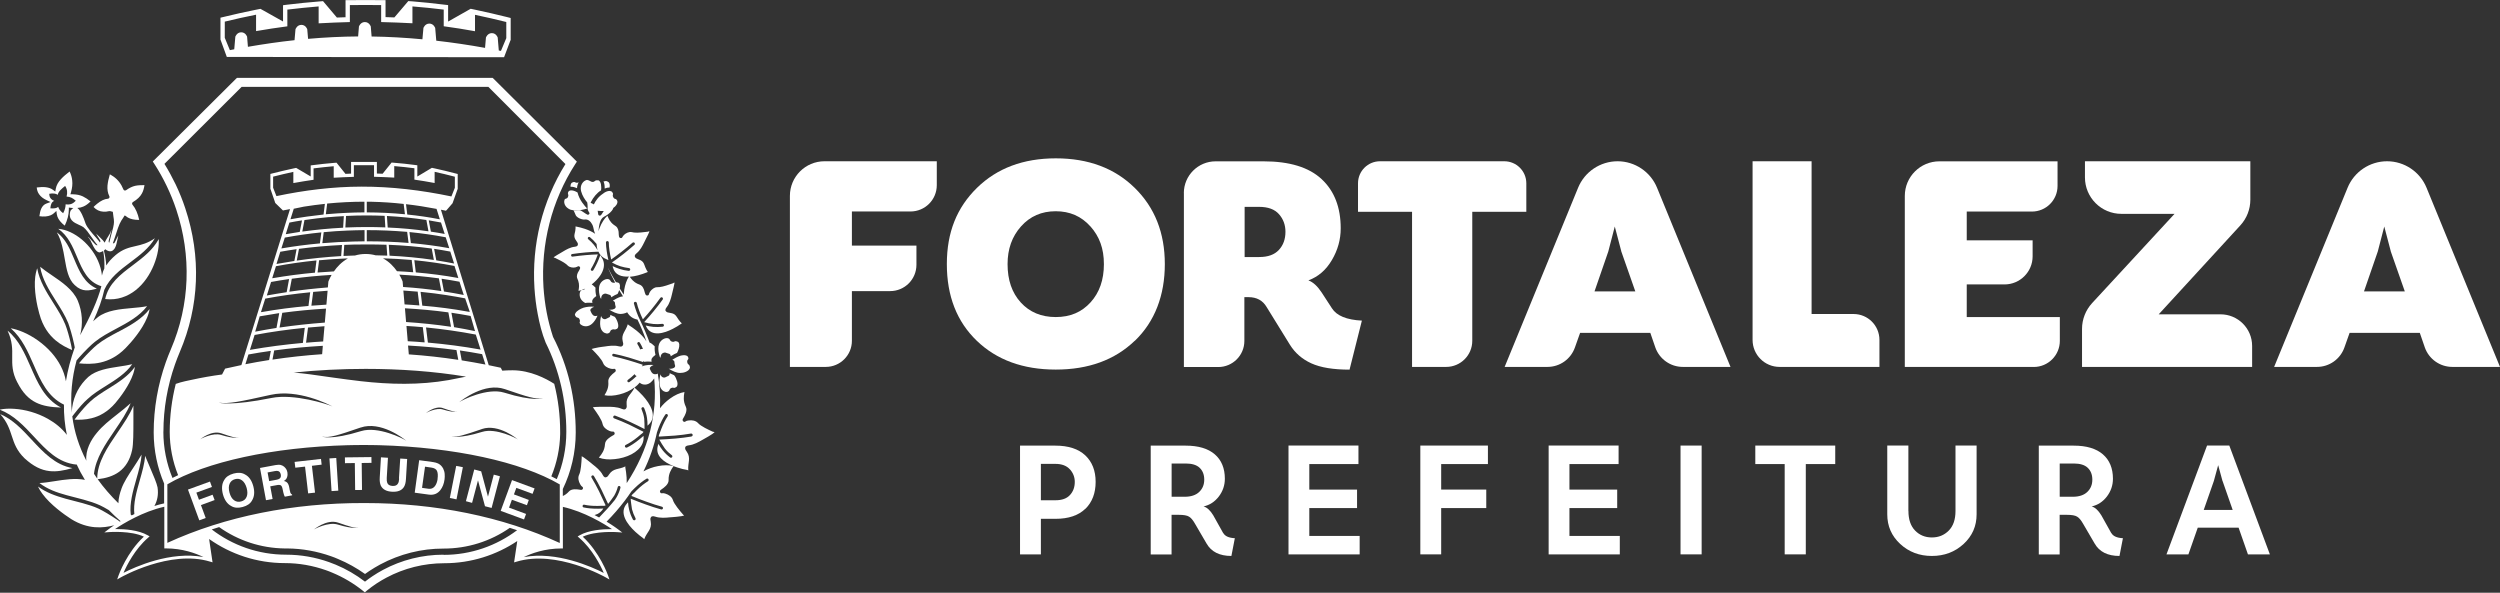
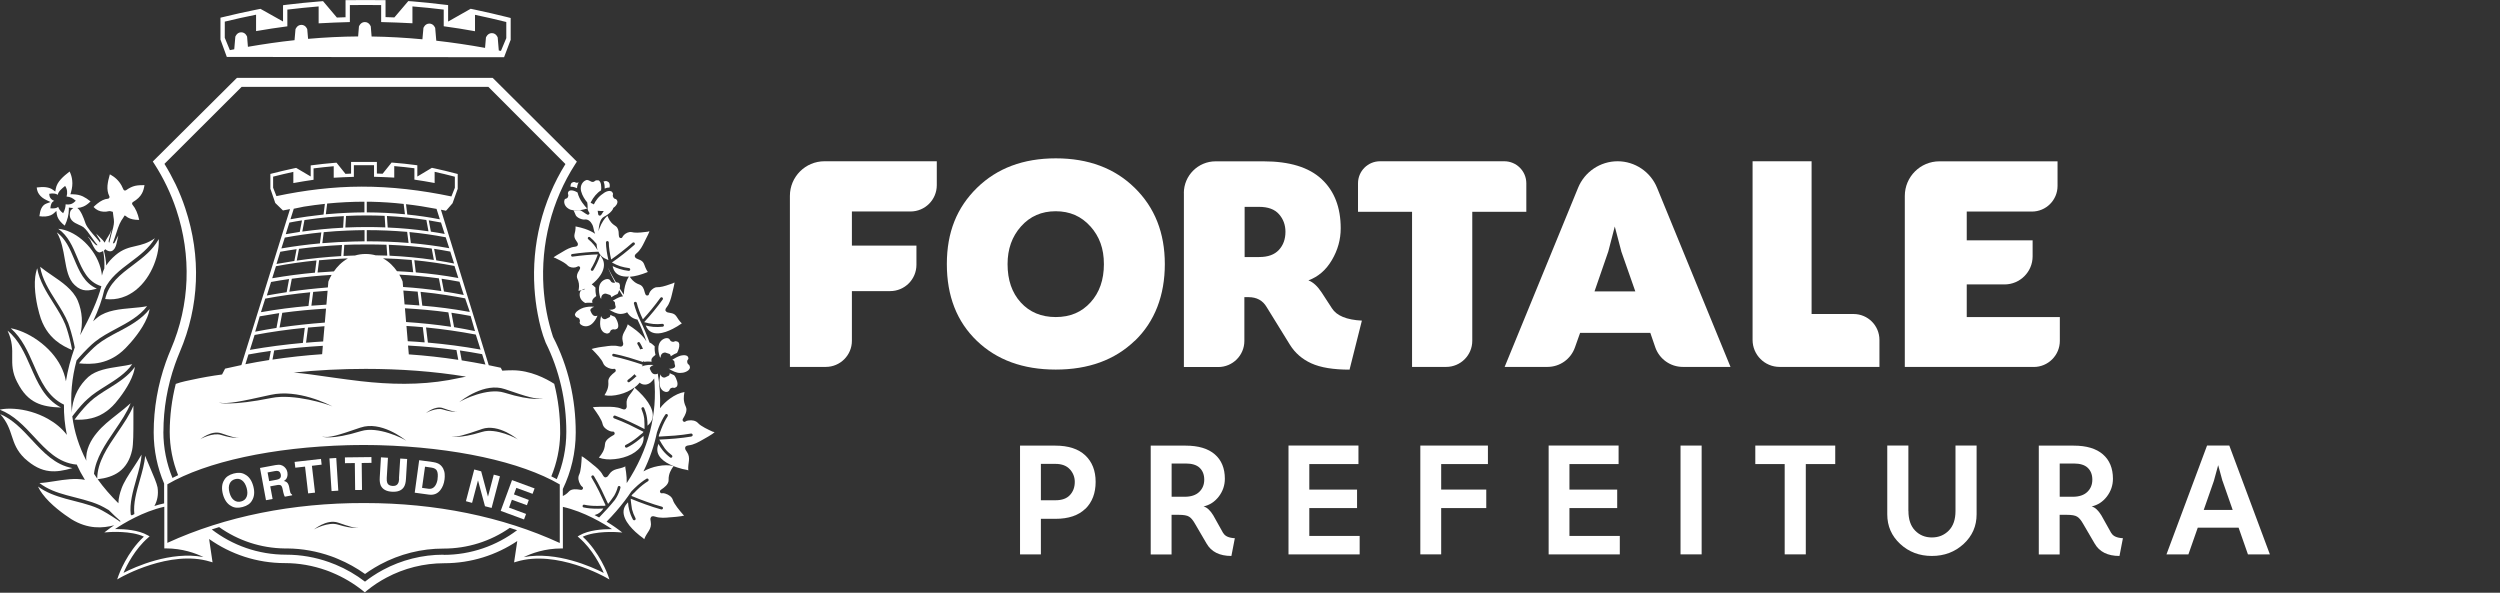
<svg xmlns="http://www.w3.org/2000/svg" id="CONTEUDO" viewBox="0 0 393.15 93.21">
  <rect x="0" y="0" width="393.15" height="93.21" fill="#333333" stroke="none" />
  <defs>
    <style>
      .cls-1 {
        fill: #fff;
      }
    </style>
  </defs>
  <g>
    <path class="cls-1" d="M143.18,33.26h-9.21v5.36h10.15v3.02c0,2.29-1.85,4.14-4.14,4.14h-6.01v7.82c0,2.26-1.84,4.1-4.1,4.1h-5.65v-26.9c0-3,2.44-5.44,5.44-5.44h17.66v3.76c0,2.29-1.85,4.14-4.14,4.14Z" />
    <path class="cls-1" d="M178.45,53.59c-3.14,3.02-7.28,4.53-12.42,4.53s-9.28-1.51-12.42-4.53c-3.14-3.02-4.71-7.04-4.71-12.06s1.58-8.89,4.74-11.99c3.16-3.09,7.29-4.64,12.4-4.64s9.25,1.55,12.4,4.64c3.16,3.09,4.74,7.09,4.74,11.99s-1.57,9.04-4.71,12.06ZM171.47,35.6c-1.42-1.59-3.23-2.38-5.45-2.38s-4.03.79-5.45,2.38-2.12,3.56-2.12,5.94c0,2.5.69,4.5,2.08,6.03,1.39,1.52,3.22,2.29,5.5,2.29s4.07-.77,5.47-2.31c1.4-1.54,2.1-3.54,2.1-6.01s-.71-4.35-2.12-5.94Z" />
    <path class="cls-1" d="M186.17,30.37c0-2.76,2.24-5,5-5h7.52c4.1,0,7.14.93,9.15,2.8,2,1.86,3,4.44,3,7.74,0,1.76-.46,3.42-1.39,4.99-.92,1.57-2.16,2.63-3.69,3.19.74.28,1.43.91,2.08,1.9l1.62,2.49c.74,1.17,2.31,1.82,4.71,1.94l-1.94,7.71c-2.56,0-4.56-.33-6.01-.99-1.45-.66-2.57-1.64-3.37-2.93l-3.65-5.91c-.61-1.05-1.57-1.57-2.86-1.57h-.65v6.89c0,2.26-1.84,4.1-4.1,4.1h-5.41v-27.33ZM198.04,40.42c1.36,0,2.38-.37,3.07-1.11.69-.74,1.04-1.69,1.04-2.86,0-1.08-.34-2-1.02-2.77-.68-.77-1.72-1.15-3.14-1.15h-2.26v7.9h2.31Z" />
    <path class="cls-1" d="M240.03,33.31h-8.5v20.29c0,2.26-1.84,4.1-4.1,4.1h-5.37v-24.39h-8.5v-4.48c0-1.92,1.55-3.47,3.47-3.47h19.53c1.92,0,3.47,1.55,3.47,3.47v4.48Z" />
    <path class="cls-1" d="M248.49,52.34l-.82,2.31c-.65,1.83-2.37,3.05-4.31,3.05h-6.74l11.55-28.17c1.03-2.52,3.49-4.17,6.21-4.17h0c2.72,0,5.18,1.65,6.21,4.17l11.55,28.17h-7.5c-1.95,0-3.69-1.24-4.33-3.08l-.78-2.27h-11.04ZM254.96,39.5l-1.02-3.88-1.02,3.93-2.17,6.28h6.42l-2.22-6.33Z" />
    <path class="cls-1" d="M295.57,57.7h-15.71c-2.35,0-4.25-1.9-4.25-4.25v-28.09h9.28v24.02h6.6c2.25,0,4.07,1.82,4.07,4.07v4.25Z" />
    <path class="cls-1" d="M319.84,57.7h-20.29v-26.89c0-3.01,2.44-5.44,5.44-5.44h18.58v3.87c0,2.22-1.8,4.03-4.03,4.03h-10.25v4.53h10.36v2.51c0,2.44-1.98,4.42-4.42,4.42h-5.94v5.13h14.64v3.75c0,2.26-1.84,4.1-4.1,4.1Z" />
-     <path class="cls-1" d="M354.17,57.7h-26.75v-5.98c0-1.5.57-2.95,1.59-4.06l12.96-14.03h-8.36c-3.17,0-5.73-2.57-5.73-5.73v-2.54h26.01v6.04c0,1.5-.56,2.94-1.57,4.04l-12.84,13.99h9.72c2.74,0,4.97,2.22,4.97,4.97v3.3Z" />
-     <path class="cls-1" d="M369.5,52.34l-.82,2.31c-.65,1.83-2.37,3.05-4.31,3.05h-6.74l11.55-28.17c1.03-2.52,3.49-4.17,6.21-4.17h0c2.72,0,5.18,1.65,6.21,4.17l11.55,28.17h-7.5c-1.95,0-3.69-1.24-4.33-3.08l-.78-2.27h-11.04ZM375.97,39.5l-1.02-3.88-1.02,3.93-2.17,6.28h6.42l-2.22-6.33Z" />
  </g>
  <g>
    <path class="cls-1" d="M170.68,80.01c-1.08,1.05-2.64,1.58-4.69,1.58h-2.3v5.6h-3.28v-17.11h5.55c2.05,0,3.62.51,4.71,1.53,1.08,1.02,1.63,2.41,1.63,4.17s-.54,3.19-1.61,4.24ZM168.25,73.81c-.51-.57-1.27-.86-2.26-.86h-2.3v5.72h2.3c1.01,0,1.77-.27,2.27-.82.51-.55.76-1.23.76-2.07,0-.75-.26-1.41-.77-1.98Z" />
    <path class="cls-1" d="M192.36,83.81c.28.51.89.78,1.83.83l-.54,2.79c-1.86,0-3.16-.65-3.91-1.96l-1.81-3.1c-.31-.55-.62-.93-.94-1.12-.32-.2-.86-.29-1.63-.29h-1.12v6.23h-3.28v-17.11h5.5c2,0,3.53.46,4.58,1.37,1.05.91,1.58,2.19,1.58,3.84,0,1.03-.32,1.96-.95,2.79-.64.83-1.43,1.35-2.4,1.56.54.15,1.04.61,1.52,1.39l1.56,2.79ZM188.66,73.57c-.48-.46-1.22-.68-2.21-.68h-2.2v5.23h2.05c.99,0,1.76-.25,2.29-.76.53-.51.79-1.15.79-1.93s-.24-1.4-.72-1.86Z" />
    <path class="cls-1" d="M213.83,87.18h-11.2v-17.11h11v2.91h-7.73v4.01h7.51v2.91h-7.51v4.38h7.92v2.91Z" />
    <path class="cls-1" d="M234,72.98h-7.36v4.01h7.09v2.91h-7.09v7.28h-3.28v-17.11h10.63v2.91Z" />
    <path class="cls-1" d="M254.74,87.18h-11.2v-17.11h11v2.91h-7.73v4.01h7.51v2.91h-7.51v4.38h7.92v2.91Z" />
    <path class="cls-1" d="M267.6,87.18h-3.32v-17.11h3.32v17.11Z" />
    <path class="cls-1" d="M288.6,72.98h-4.62v14.2h-3.32v-14.2h-4.62v-2.91h12.57v2.91Z" />
    <path class="cls-1" d="M300.12,80.36c0,1.34.35,2.36,1.05,3.08.7.72,1.58,1.08,2.64,1.08s1.94-.36,2.65-1.08c.71-.72,1.06-1.74,1.06-3.08v-10.29h3.32v10.81c0,1.86-.68,3.41-2.05,4.67-1.37,1.26-3.03,1.88-4.99,1.88s-3.61-.63-4.97-1.88c-1.36-1.26-2.04-2.81-2.04-4.67v-10.81h3.32v10.29Z" />
    <path class="cls-1" d="M332.02,83.81c.28.51.89.78,1.83.83l-.54,2.79c-1.86,0-3.16-.65-3.91-1.96l-1.81-3.1c-.31-.55-.62-.93-.94-1.12-.32-.2-.86-.29-1.63-.29h-1.12v6.23h-3.28v-17.11h5.5c2,0,3.53.46,4.58,1.37,1.05.91,1.58,2.19,1.58,3.84,0,1.03-.32,1.96-.95,2.79-.64.83-1.43,1.35-2.4,1.56.54.15,1.04.61,1.52,1.39l1.56,2.79ZM328.32,73.57c-.48-.46-1.22-.68-2.21-.68h-2.2v5.23h2.05c.99,0,1.76-.25,2.29-.76.53-.51.79-1.15.79-1.93s-.24-1.4-.72-1.86Z" />
    <path class="cls-1" d="M345.62,82.98l-1.47,4.2h-3.45l6.38-17.11h3.5l6.38,17.11h-3.45l-1.47-4.2h-6.43ZM349.51,75.64l-.68-2.49-.68,2.49-1.59,4.55h4.55l-1.59-4.55Z" />
  </g>
  <g>
-     <polygon class="cls-1" points="33.43 77.8 31.29 78.59 30.88 77.47 33.33 76.58 33.02 75.73 29.56 76.99 31.34 81.83 32.35 81.46 31.6 79.43 33.75 78.64 33.43 77.8" />
    <path class="cls-1" d="M38.52,74.61c-.48-.29-1.08-.33-1.79-.14-.71.2-1.2.53-1.47,1.02-.38.59-.44,1.35-.2,2.26.25.89.68,1.51,1.32,1.84.48.29,1.08.33,1.78.14.72-.19,1.21-.54,1.47-1.02.38-.61.44-1.37.2-2.26-.25-.91-.68-1.52-1.31-1.84ZM38.78,78.14c-.16.37-.44.61-.86.72-.41.11-.78.05-1.11-.19-.33-.24-.56-.63-.72-1.2-.15-.56-.14-1.03.02-1.4.16-.37.45-.61.86-.72.41-.11.78-.05,1.1.2.32.24.56.63.72,1.19.15.56.15,1.02-.01,1.4Z" />
    <path class="cls-1" d="M45.68,77.53c-.03-.08-.07-.23-.12-.47l-.06-.34c-.06-.36-.16-.61-.29-.77-.12-.15-.32-.26-.57-.31.26-.15.43-.35.51-.61.08-.25.09-.5.05-.74-.04-.2-.1-.37-.19-.52-.09-.14-.21-.27-.33-.38-.16-.13-.34-.22-.54-.27-.2-.05-.48-.04-.82.02l-2.43.45.94,5.07,1.04-.19-.37-1.99,1.04-.19c.29-.06.5-.04.63.04.13.09.22.3.28.62l.1.47c.03.15.07.29.12.43.02.06.07.15.12.26l1.16-.22-.02-.12c-.11-.05-.19-.13-.25-.25ZM43.96,75.27c-.1.08-.27.14-.49.18l-1.14.21-.25-1.36,1.16-.22c.22-.04.39-.04.51,0,.22.07.35.26.41.56.05.29-.01.49-.2.63Z" />
    <polygon class="cls-1" points="50.48 72.17 46.33 72.64 46.44 73.55 47.97 73.38 48.46 77.59 49.54 77.47 49.05 73.25 50.58 73.07 50.48 72.17" />
    <polygon class="cls-1" points="51.81 72.09 52.14 77.23 53.2 77.16 52.88 72.02 51.81 72.09" />
    <polygon class="cls-1" points="54.24 71.93 54.25 72.84 55.8 72.82 55.85 77.06 56.93 77.05 56.88 72.81 58.42 72.79 58.41 71.88 54.24 71.93" />
    <path class="cls-1" d="M62.77,75.27c-.02.36-.08.61-.18.76-.15.29-.44.41-.87.39-.44-.03-.71-.19-.82-.49-.07-.17-.1-.43-.08-.78l.19-3.16-1.1-.07-.19,3.16c-.04.55.03.98.17,1.3.29.58.87.9,1.76.95.89.05,1.51-.19,1.86-.73.19-.29.3-.71.33-1.26l.19-3.16-1.09-.07-.2,3.16Z" />
    <path class="cls-1" d="M69.68,73.66c-.18-.34-.44-.6-.78-.77-.2-.1-.46-.17-.77-.22l-2.21-.3-.7,5.11,2.2.3c.78.11,1.39-.13,1.84-.72.34-.43.56-.99.65-1.67.04-.26.04-.55.02-.86-.02-.3-.11-.59-.25-.88ZM68.82,75.31c-.05.38-.16.7-.3.95-.27.47-.65.67-1.16.6l-.99-.14.47-3.33.98.14c.49.07.79.25.91.55.13.3.15.71.08,1.23Z" />
-     <polygon class="cls-1" points="70.74 78.32 71.79 78.53 72.79 73.47 71.74 73.27 70.74 78.32" />
    <polygon class="cls-1" points="76.74 78.11 75.67 74.12 74.58 73.83 73.27 78.82 74.24 79.08 75.17 75.54 76.27 79.61 77.31 79.88 78.62 74.9 77.65 74.64 76.74 78.11" />
    <polygon class="cls-1" points="78.74 80.34 82.41 81.69 82.73 80.82 80.05 79.83 80.5 78.59 82.86 79.45 83.16 78.62 80.82 77.75 81.2 76.72 83.75 77.66 84.07 76.81 80.52 75.5 78.74 80.34" />
    <path class="cls-1" d="M35.68,8.95l43.59.05.96-2.54.08-.18v-1.48c0-.42,0-.85,0-1.27v-.7l-.55-.14c-1.64-.41-3.29-.79-4.94-1.14l-.8-.17-3.55,2.01v-.51c0-.44,0-.87,0-1.31v-.77l-.62-.07c-1.64-.2-3.29-.38-4.94-.51l-.72-.05v.02l-2.17,2.55-1.39-.05c0-.16,0-.33,0-.5V.02s-.68,0-.68,0c-1.65-.02-3.28-.01-4.93,0h-.68s0,.85,0,.85v1.34c0,.17,0,.34,0,.5l-1.36.05-2.18-2.58-.73.06c-1.65.13-3.3.3-4.94.5l-.62.08v.77c0,.44,0,.88,0,1.32v.47l-3.55-1.99-.8.16c-1.65.33-3.3.7-4.94,1.1l-.55.13v.7s0,1.27,0,1.27c0,.43,0,.85,0,1.27v.21l.07.18.93,2.55ZM35.35,4.67c0-.42,0-.84,0-1.27,1.64-.4,3.27-.76,4.92-1.09,0,.43,0,.86,0,1.29s0,.86,0,1.29c1.64-.28,3.28-.54,4.92-.75,0-.44,0-.88,0-1.31,0-.44,0-.88,0-1.32,1.64-.2,3.27-.36,4.92-.5,0,.44,0,.89,0,1.33s0,.89,0,1.33c1.63-.09,3.28-.16,4.91-.2,0-.45,0-.89,0-1.34V.8c1.64-.02,3.28-.02,4.92,0v1.34c0,.44,0,.89,0,1.33,1.64.04,3.27.1,4.92.19v-1.32c0-.44,0-.88,0-1.33,1.64.13,3.28.3,4.92.5,0,.44,0,.87,0,1.31v1.31c1.64.22,3.27.48,4.92.78,0-.43,0-.86,0-1.29s0-.85,0-1.29c1.63.34,3.28.72,4.92,1.13,0,.42,0,.85,0,1.27v1.27c-.27.67-.56,1.34-.84,2h-.03c-.1-.02-.21-.04-.31-.06h0s-.17-2.04-.17-2.04c0,0-.23-.69-.92-.69-.69,0-.93.69-.93.69l-.14,1.63c-2.55-.46-5.11-.84-7.67-1.13l-.17-2s-.24-.69-.92-.69c-.69,0-.93.69-.93.69l-.16,1.78c-2.66-.25-5.32-.4-7.99-.44l-.13-1.58s-.24-.69-.93-.69-.93.69-.93.69l-.13,1.57c-2.63.02-5.25.15-7.87.38l-.13-1.51s-.23-.69-.92-.69c-.69,0-.93.69-.93.69l-.15,1.72c-2.45.26-4.89.62-7.33,1.04l-.13-1.59s-.23-.69-.92-.69c-.69,0-.93.69-.93.69l-.17,1.98c-.22.04-.44.09-.67.13h-.02c-.27-.64-.53-1.29-.8-1.94,0-.42,0-.85,0-1.27Z" />
    <path class="cls-1" d="M11.76,44.84c1.2,1.14,2.28.87,3.47.55-1.98-.87-2.77-2.75-3.57-4.66-.66-1.58-1.34-3.18-2.72-4.19.74,1.29,1,2.77,1.24,4.18.29,1.64.55,3.18,1.58,4.12h0Z" />
    <path class="cls-1" d="M6.2,49.38c.53,1.98,1.51,3.28,2.56,4.16.86.72,1.79,1.17,2.57,1.5v-.06c-.04-.23-.09-.47-.14-.71-.26-1.24-.66-2.57-.92-3.23h0c-.46-1.14-1.16-2.25-1.87-3.38-1.09-1.72-2.2-3.47-2.55-5.47-.02.07-.05.14-.07.21-.11.35-.19.73-.24,1.13-.25,2.07.29,4.56.65,5.83v.02Z" />
    <path class="cls-1" d="M16.55,47.03c.96.11,1.83.01,2.62-.24,1.6-.5,2.9-1.61,3.85-2.96.96-1.36,1.58-2.97,1.83-4.42.11-.65.15-1.26.11-1.81-.95,1.76-2.54,2.95-4.09,4.12-1.92,1.44-3.8,2.86-4.33,5.31Z" />
    <path class="cls-1" d="M18.55,52.2c-1.16.62-2.3,1.23-3.25,1.99h0c-.54.43-1.54,1.41-2.38,2.36-.16.18-.32.37-.46.54l-.03.05c1.89.19,4.74.25,7.34-2.42.93-.95,2.6-2.88,3.38-4.81.15-.36.27-.74.34-1.1.01-.07.02-.13.03-.2-1.27,1.63-3.13,2.62-4.96,3.6Z" />
    <path class="cls-1" d="M2.73,60.12s0,.02,0,.02c.82,1.61,1.76,2.59,2.94,3.17,1.07.53,2.35.73,3.92.78-2.58-1.37-3.67-3.88-4.78-6.42-.92-2.09-1.84-4.21-3.62-5.67.77,1.65.75,2.89.73,4.12-.01,1.22-.03,2.42.8,4.01Z" />
    <path class="cls-1" d="M17,61.14c-1.03.65-2.04,1.28-2.83,2.02h0s0,.02,0,.02h-.01c-.47.41-1.33,1.36-2.04,2.28-.14.18-.27.36-.4.53h0c.77.04,1.7.03,2.68-.22,1.22-.3,2.53-.98,3.75-2.4.77-.9,2.19-2.78,2.8-4.58.12-.35.2-.69.25-1.01,0-.03,0-.05,0-.07-1.05,1.47-2.64,2.46-4.19,3.43Z" />
    <path class="cls-1" d="M11.38,73.61c-2.72-.5-4.54-2.46-6.38-4.44-1.48-1.59-2.97-3.21-4.97-4.05,1.09,1.22,1.47,2.35,1.83,3.46.38,1.16.76,2.29,2.01,3.5,1.36,1.24,2.59,1.85,3.9,2,1.09.13,2.26-.07,3.6-.46Z" />
-     <path class="cls-1" d="M90.42,28.65c-.06-.03-.13-.07-.4.04-.18.06-.29.27-.3.54,0,.04,0,.09,0,.14.04,0,.09,0,.14,0,.27,0,.57.08.88.22.02-.36.12-.67.27-.93-.01.01-.03.02-.05.03l-.02.02h-.04c-.23.07-.35.01-.47-.05Z" />
+     <path class="cls-1" d="M90.42,28.65c-.06-.03-.13-.07-.4.04-.18.06-.29.27-.3.54,0,.04,0,.09,0,.14.04,0,.09,0,.14,0,.27,0,.57.08.88.22.02-.36.12-.67.27-.93-.01.01-.03.02-.05.03l-.02.02h-.04c-.23.07-.35.01-.47-.05" />
    <path class="cls-1" d="M95.09,29.65c.28-.12.54-.17.77-.16v-.02c.02-.08.03-.15.03-.22.01-.32-.07-.57-.28-.67-.29-.15-.37-.12-.44-.1-.08.03-.16.05-.26.04.11.26.18.59.18.95,0,.07,0,.13,0,.2Z" />
    <path class="cls-1" d="M89.85,33c.88.26,1.9-.03,2.49-.21-.38-.38-1.23-1.32-1.52-2.52-.02-.01-.04-.03-.07-.04-.33-.19-.64-.29-.9-.29-.2,0-.36.05-.45.19h0s0,0-.02.02c-.1.23-.07.3-.05.35.04.13.09.25-.02.48v.02s0,.01,0,.01c-.12.19-.25.23-.39.26-.05,0-.1.02-.15.18h0s0,.03,0,.03c0,0-.01.02-.02.05h0c-.05.19-.02.45.1.71.14.27.39.52.76.69.06.02.13.05.19.07h0s.03,0,.06.02Z" />
    <path class="cls-1" d="M103.55,54.46c-.07.55.03,1.12.2,1.64.04.04.08.09.11.14,0,.01.02.03.02.04,0-.07,0-.14.02-.21.06-.51.49-.66.72-.63.17.04.47.18.64.21.15.07.21.21.21.38.36-.24.72-.43,1-.53.21-.39.4-.92.35-1.37-.02-.17-.09-.3-.19-.37-.02,0-.04-.02-.06-.02h0c-.32-.12-.39-.09-.45-.06-.12.06-.21.11-.43.05-.24-.07-.3-.19-.37-.33-.04-.07-.08-.15-.3-.21-.02,0-.05-.01-.07-.01-.21-.03-.48.04-.74.21-.26.18-.5.45-.6.83h0s-.06.22-.05.23h0s0,.02,0,.02Z" />
    <path class="cls-1" d="M105.73,56.57c.17.07.28.18.32.29.01.17.05.5.12.66.04.28-.33.48-.84.48-.06,0-.11-.01-.17-.02.56.35,1.21.68,1.78.67.15,0,.3-.02.46-.04.34-.06.63-.2.83-.36.17-.15.27-.32.27-.48,0-.02,0-.05-.01-.08-.05-.24-.11-.29-.16-.33-.13-.1-.23-.17-.26-.44-.02-.23.06-.33.16-.44.02-.03.06-.07,0-.25,0,0,0-.02,0-.03-.05-.15-.18-.26-.38-.31-.22-.05-.52-.04-.89.06-.44.15-.85.38-1.21.61Z" />
    <path class="cls-1" d="M106.55,60.42c0-.28-.09-.6-.25-.95-.04-.09-.09-.19-.15-.28-.05-.06-.1-.13-.15-.19-.23-.09-.46-.2-.68-.31,0,.17-.05.32-.16.39-.16.07-.42.21-.58.28-.21.08-.6-.04-.72-.5-.13.53-.21,1.14-.11,1.72h0c.02.13.07.25.11.36h0c.13.28.31.47.52.59.19.1.38.13.53.1.03,0,.05-.01.08-.03h.01c.21-.09.25-.18.27-.24.05-.14.09-.25.28-.33.19-.09.3-.07.42-.04.05.02.12.03.33-.09h0s.02-.01.03-.02h0c.14-.08.21-.25.21-.47Z" />
    <path class="cls-1" d="M93.43,48.24c-.56-.06-1.15,0-1.67.15-.26.1-.5.2-.7.33-.25.16-.45.33-.55.5-.09.13-.12.25-.08.35,0,.02.01.04.02.05h0c.15.27.24.29.32.31.13.03.24.06.35.24v.02c.11.21.09.33.04.48-.02.06-.03.12.07.25l.1.18s-.06-.15-.05-.12c.14.15.38.28.67.32.3.04.65-.02.98-.25.05-.03.1-.07.15-.12h.01c.38-.34.65-.78.84-1.21,0-.03.01-.05.02-.08-.31.14-.64.03-.75-.15-.12-.1-.27-.42-.33-.58-.13-.21.1-.5.56-.66Z" />
    <path class="cls-1" d="M95.05,52.33c.19.1.38.14.53.11.03,0,.06-.01.08-.03h.01c.21-.09.24-.17.27-.24.05-.13.09-.25.28-.32.19-.09.3-.06.43-.04.05.01.11.03.33-.08h.01s.02-.02.03-.02c.14-.08.21-.26.21-.47,0-.27-.09-.6-.26-.95-.05-.09-.09-.19-.15-.28-.05-.07-.09-.13-.15-.19-.23-.09-.46-.19-.68-.31,0,.17-.05.32-.16.38-.16.07-.42.21-.59.29-.21.07-.59-.04-.71-.5-.13.53-.22,1.15-.11,1.72.03.13.07.25.11.35.13.28.32.48.52.59Z" />
    <path class="cls-1" d="M112.18,67.93c-.73-.33-1.96-.89-2.41-1.4-.35-.39-.95-.49-1.49-.41-.1.01-.18.04-.26.05-.06.02-.11.04-.15.07-.19.15-.34.14-.46-.02-.13-.16-.06-.29.06-.49.21-.34.69-1.16.38-1.77h0s0,0,0,0c-.44-.9-.32-1.66-.24-2.15,0-.06.02-.12.03-.16-.72.11-1.54.49-2.29,1.04-.58.42-1.13.94-1.56,1.51.08-1.82-.04-3.64-.35-5.46-.05.03-.09.06-.14.08,0,0-.01,0-.02,0-.04.01-.07.03-.11.03-.02,0-.03,0-.05,0-.03,0-.05,0-.08,0-.02,0-.03,0-.05,0-.03,0-.07,0-.1-.01-.15-.03-.27-.1-.33-.19-.12-.1-.27-.42-.34-.58-.13-.2.1-.5.56-.67-.56-.06-1.16,0-1.67.15-.06.03-.12.05-.19.08.08-.09.15-.18.15-.27-.79-.26-1.55-.51-2.29-.72-.78-.23-1.56-.43-2.33-.59-.12-.02-.19-.14-.17-.25.02-.12.14-.19.25-.16.78.15,1.56.36,2.37.59.74.22,1.48.46,2.25.71,0-.01,0-.08-.02-.17h0s0,.01,0,.01c.06.04.14.08.21.12.36-.06.76-.05,1.14-.02-.04-.12-.05-.24-.03-.35,0,0,0,0,0,0,.02-.1.06-.19.12-.24,0-.02.02-.03.03-.05,0,0,0-.01.01-.02.01-.01.02-.03.04-.04,0,0,.01-.01.02-.02.02-.02.03-.03.05-.05,0,0,.01-.01.02-.02.02-.02.05-.04.08-.07.07-.06.15-.12.21-.17.01-.02.03-.03.05-.04-.1-.41-.16-.87-.12-1.33-.03-.03-.06-.06-.08-.09-.25-.25-.5-.44-.73-.52,0,0,0,0,0,0-.42-1.16-.91-2.32-1.47-3.47,0,0,0,0,0,0-.24-.48-.43-.92-.57-1.33-.19-.5-.32-.94-.42-1.33-.03-.12.04-.24.17-.27.12-.03.24.05.28.16.09.38.21.8.4,1.29.14.39.33.83.56,1.3.48-.52.92-1.04,1.35-1.56.5-.6.96-1.21,1.4-1.82.08-.1.22-.12.31-.05.1.07.13.22.05.32-.44.61-.91,1.22-1.42,1.84-.47.57-.96,1.13-1.49,1.71.51.15.98.25,1.44.29.47.04.94.04,1.42-.02.12-.01.24.08.25.2.01.13-.07.23-.2.25-.51.06-1.01.06-1.51.02-.37-.04-.75-.11-1.15-.21.03.07.07.15.1.23.82,1.57,2.75,1.02,4.16.29.49-.25.93-.52,1.25-.75.06-.04.12-.08.17-.11-.01,0-.02-.02-.03-.02-.13-.12-.31-.3-.5-.58-.17-.24-.35-.59-.58-.77-.26-.2-.58-.25-.82-.29-.21-.03-.38-.06-.5-.16-.22-.17-.23-.39.05-.73.45-.56.67-1.39.8-1.94.04-.22.1-.44.16-.67.09-.36.2-.82.26-1.17.03-.19-.12-.02-.25.03-.6.21-1.49.54-2.1.6-.24.03-.46-.01-.7.07-.42.16-.82.57-.94.95-.03.23-.15.32-.34.3-.05-.01-.09-.02-.12-.04-.19-.12-.26-.67-.35-.88-.08-.2-.18-.41-.33-.56-.19-.21-.46-.25-.7-.37-.65-.31-.98-.78-1.2-1.09.44-.04.89-.12,1.3-.23.53-.14,1-.31,1.35-.45.07-.03.13-.06.19-.08,0,0-.02-.02-.02-.03-.11-.14-.22-.34-.36-.66-.12-.26-.2-.63-.39-.86-.21-.25-.51-.37-.74-.45-.2-.08-.35-.14-.45-.26h0c-.17-.21-.14-.42.2-.69.55-.43.94-1.19,1.18-1.69.1-.2.2-.4.3-.61.17-.32.38-.74.51-1.06.07-.17-.12-.04-.25-.02-.62.08-1.54.2-2.15.13-.23-.03-.44-.11-.68-.08-.44.06-.91.37-1.1.71-.09.22-.21.29-.4.22-.04-.02-.08-.04-.11-.07-.15-.16-.1-.7-.14-.92-.03-.21-.09-.43-.2-.6-.14-.24-.38-.33-.59-.5-.57-.44-.79-.98-.93-1.32-.01-.03-.02-.06-.04-.08-.48.43-.91,1.12-1.22,1.9-.07.18-.13.36-.19.54.09-.87.21-1.93.87-2.28h0s0,0,0,0c.4-.2.91-.54,1.22-.93.12-.14.2-.28.24-.42,0-.01,0-.02,0-.03.22-.14.38-.31.5-.49.14-.21.19-.43.14-.6,0-.02-.02-.04-.02-.06-.12-.23-.18-.25-.24-.26-.14-.03-.27-.06-.38-.29-.11-.21-.08-.33-.04-.46.01-.05.03-.11-.08-.27h-.01s0-.02,0-.02c0-.02-.02-.03-.04-.05-.08-.11-.22-.17-.39-.18-.21,0-.47.06-.75.22h0s-.07.04-.11.07h0s-.04.03-.04.03c-.06.04-.12.09-.19.14h-.02s0,.02,0,.02h-.01s0,0,0,0c-.16.1-.3.22-.43.34-.14.12-.26.26-.37.39-.25.3-.44.62-.57.91-.15-.1-.33-.18-.51-.25.02-.05.04-.09.06-.14.35-.72.97-1.46,1.58-1.82.03-.17.04-.34.03-.51,0-.32-.06-.6-.16-.79-.08-.16-.18-.26-.31-.28-.02,0-.04,0-.07,0h-.02c-.28-.02-.35.04-.4.08-.12.1-.21.19-.46.17h-.01c-.21-.02-.42-.27-.81-.31-.21.04-.46.17-.65.4-.2.24-.34.57-.33.96,0,.07,0,.14.02.23.01.07.02.13.04.2.18.69.59,1.31.96,1.75.03.18.06.41.06.66v.02s0,.03,0,.03c-.07.36.12.67.2.79.1.16.16.26-.02.39-.14.1-.23.04-.46-.11-.13-.09-.35-.24-.7-.46-.22-.13-.47-.11-.68-.08-.2.02-.39.03-.55-.01.08.21.19.46.31.7v.02c.14.33.55.57.96.68.08.02.16.04.24.05.1.01.2.02.27,0h0c.52-.06.91.32,1.14.76.04.08.08.16.11.24.02.08.05.16.07.24h0c.07.41.17.75.29,1.01-.47-.34-1.06-.59-1.61-.78-.48-.16-.93-.27-1.28-.34-.07-.01-.13-.02-.19-.04v.03c.01.16,0,.39-.05.7-.05.26-.17.6-.13.87.03.29.2.54.34.73.11.16.2.29.21.43.02.25-.11.4-.51.44-.65.06-1.34.45-1.78.72-.18.11-.36.21-.54.32-.3.17-.67.39-.93.57-.14.1.07.09.19.15.52.25,1.29.62,1.74.98.17.14.29.31.5.4.37.18.9.18,1.22,0,.17-.12.31-.11.41.03.03.04.05.07.05.11.04.2-.27.6-.36.79-.08.18-.15.38-.15.57-.01.26.13.46.21.7.21.63.12,1.16.05,1.51,0,.03,0,.05,0,.08.33-.05.69-.18,1.05-.35,0,0-.01.01-.02.02-.17.2-.31.2-.46.2-.05,0-.11,0-.23.14-.01.02-.02.03-.03.04-.11.17-.16.44-.12.74.05.3.19.62.51.88h0s.09.07.14.1h0s.01.01.01.01c.06.05.13.09.2.13.36-.06.76-.05,1.14-.02-.09-.22-.04-.47.09-.59.04-.12.3-.31.46-.44.02-.02.03-.03.05-.04-.1-.41-.16-.86-.12-1.32-.03-.03-.06-.07-.09-.09-.17-.18-.34-.32-.51-.42.54-.42,1.03-.92,1.39-1.47.26-.4.44-.83.51-1.25.07-.43.02-.87-.18-1.27-.1-.19-.23-.37-.34-.56-.01-.01-.02-.03-.03-.04-.16.46-.33.87-.5,1.23-.21.44-.41.81-.6,1.13-.06.09-.19.12-.29.07-.1-.06-.13-.19-.07-.28.18-.3.38-.66.58-1.08.16-.35.33-.75.49-1.2-.64.02-1.27.06-1.88.11-.72.06-1.41.15-2.09.24-.11.02-.21-.06-.23-.18-.02-.11.06-.22.17-.23.68-.1,1.38-.19,2.11-.25.65-.06,1.32-.1,2.02-.12.19.41.48.77.88,1,.2.12.43.2.64.3.02,0,.03.02.05.02-.12-.51-.21-.98-.27-1.4-.08-.52-.11-.97-.12-1.36,0-.13.1-.23.22-.23.12,0,.22.09.23.22,0,.38.03.81.11,1.31.06.41.14.87.26,1.37.57-.4,1.11-.8,1.63-1.21.61-.47,1.18-.95,1.73-1.43.1-.08.23-.07.32.02.08.09.07.23-.02.31-.55.49-1.14.97-1.75,1.46-.57.45-1.16.88-1.79,1.32.46.26.89.45,1.32.59.45.14.89.23,1.36.29.13.01.21.12.2.24-.02.12-.12.21-.25.2-.5-.06-.97-.16-1.44-.31-.35-.11-.7-.26-1.07-.44.02.07.04.15.05.24.31,1.17,1.37,1.47,2.5,1.4-.35.54-.6,1.27-.73,2.06-.04.26-.06.52-.08.78-.22-.33-.43-.65-.63-.97.03-.17.05-.34.03-.5-.02-.18-.08-.3-.19-.37-.02-.01-.03-.02-.06-.03h0c-.22-.08-.32-.09-.38-.08-.48-.8-.91-1.57-1.27-2.31.31.76.69,1.54,1.14,2.36-.1.04-.19.07-.37.02-.24-.07-.3-.19-.38-.33-.04-.07-.08-.15-.3-.22-.02,0-.04,0-.07-.01-.21-.03-.48.04-.74.21-.26.17-.5.45-.61.83,0,.02-.05.22-.05.23,0,.01,0,.02,0,.03-.07.55.03,1.12.2,1.64.04.04.08.09.11.14,0,.01.01.03.02.04,0-.07,0-.14.01-.21.06-.51.49-.66.72-.63.18.04.47.17.64.21.15.07.21.2.21.37.36-.23.72-.43,1-.53.1-.18.19-.39.25-.61.19.32.39.65.6.99-.12.01-.24.04-.38.07-.43.15-.85.38-1.21.61.17.07.28.18.32.29.01.17.05.5.12.66.03.28-.34.49-.84.48-.06,0-.12-.01-.18-.02.56.35,1.21.68,1.78.68.15,0,.31-.02.46-.05.23-.04.43-.12.59-.21.05.08.1.16.15.23.28.39.66.68,1.12.83.11.04.23.06.35.09.55,1.13,1.02,2.28,1.41,3.43-.38-.64-.98-1.22-1.55-1.69-.45-.36-.88-.65-1.21-.86-.08-.05-.14-.1-.18-.15,0,.03-.02.07-.03.11-.29.95-1.04,1.47-.76,2.57.06.22.1.39.06.54-.07.26-.26.36-.68.25-.73-.2-1.61-.06-2.2.03-.16.02-.29.04-.4.05-.28.03-.83.12-1.27.23-.16.03-.3.07-.41.11.05.04.11.09.18.16.53.54,1.42,1.46,1.64,2.07.18.46.67.75,1.18.87.09.02.17.03.24.04.06,0,.12,0,.16,0,.22-.06.35-.01.39.17.06.19-.05.27-.23.41-.29.22-1,.79-.93,1.43h0c.09.95-.28,1.58-.52,1.98-.02.05-.05.1-.08.14.67.15,1.52.09,2.38-.13.84-.21,1.68-.59,2.35-1.1,0,0,0,0,0,0-.01.03-.02.06-.04.1-.45.95-1.33,1.37-1.21,2.55.02.23.04.42-.03.57-.12.26-.33.34-.75.15-.72-.32-1.66-.32-2.29-.32-.17,0-.31,0-.42,0h0c-.3-.01-.88,0-1.37.03-.17,0-.32.03-.45.05.04.04.09.11.15.2.46.65,1.26,1.75,1.38,2.42.11.51.58.89,1.09,1.1.09.03.18.06.25.08.06.01.12.02.16.02.24-.03.36.05.4.25.03.2-.1.27-.31.38-.34.2-1.18.66-1.21,1.35h0c-.06,1-.55,1.6-.86,1.98-.04.05-.08.09-.11.13.68.27,1.57.35,2.51.24.91-.09,1.85-.35,2.63-.76.77-.41,1.39-.96,1.7-1.64.17-.37.24-.79.19-1.24,0,0,0-.01,0-.02-.07.06-.13.11-.19.17-.15.13-.29.25-.43.36-.73.6-1.41,1.03-1.98,1.31-.11.05-.25,0-.31-.11-.05-.11,0-.25.11-.3.55-.27,1.2-.68,1.9-1.25.15-.11.28-.23.41-.35.14-.13.45-.29.48-.47-.78-.4-1.54-.78-2.27-1.13-.78-.36-1.56-.69-2.34-.98-.12-.04-.18-.17-.13-.29.04-.12.17-.18.29-.14.8.29,1.58.63,2.38,1.01.74.34,1.48.71,2.24,1.1.03-.05-.03-1.53-.05-1.66-.08-.52-.22-.99-.42-1.46-.05-.12,0-.25.12-.3.11-.05.24,0,.29.12.22.51.37,1.01.45,1.57.06.38.08.78.08,1.2.05-.05.1-.09.15-.14h0c1.47-1.34.28-3.28-.91-4.59-.41-.45-.81-.82-1.11-1.09-.08-.07-.13-.13-.16-.19.31-.23.58-.49.8-.76.14.14.37.27.65.3h0c.3.04.64-.02.97-.25.05-.03.1-.07.15-.12h0c.2-.18.37-.38.51-.59.54,5.6-.87,11.2-4.32,16.46,0-.3,0-.6-.02-.89-.04-.58-.12-1.11-.19-1.5-.02-.1-.02-.18,0-.25-.03.02-.07.04-.1.06-.91.44-1.82.23-2.46,1.21-.12.19-.22.34-.36.41-.25.13-.45.06-.65-.33-.35-.69-1.06-1.25-1.56-1.64-.12-.09-.23-.18-.31-.26-.22-.19-.67-.53-1.06-.81-.14-.09-.26-.17-.37-.23,0,.06,0,.14,0,.25-.05.77-.11,2.08-.41,2.67-.22.46-.1,1.03.17,1.49.05.09.1.16.14.22.04.05.08.09.11.11.2.13.25.26.15.42-.1.17-.24.15-.46.11-.38-.06-1.29-.21-1.72.29h0c-.31.35-.64.56-.95.7v-1.1c1.3-2.69,2.03-5.71,2.03-8.89h0c0-5.23-1.16-10.39-3.57-15.03-.41-1.27-.76-2.56-1-3.86-.25-1.31-.41-2.63-.5-3.94-.43-6.77,1.26-13.58,5-19.38l.25-.38-13.08-13.02-.17-.16h-40.19s-.17.15-.17.15l-12.76,12.69-.32.32.25.38h0s0,0,0,0c.73,1.13,1.38,2.3,1.95,3.49.57,1.19,1.07,2.42,1.49,3.68,2.42,7.26,2.16,14.96-.84,21.96-.29.67-.55,1.35-.8,2.04-1.25,3.53-1.91,7.27-1.91,11.04h0c0,2.86.59,5.58,1.64,8.05v3.12c-.52.11-1.03.25-1.53.41.47-.83.66-1.79.5-2.92-.13-.67-.62-1.8-1.2-3.16-.24-.57-.5-1.17-.76-1.81-.08,1.21-.46,2.51-.84,3.85-.52,1.81-1.04,3.68-.85,5.31-.14.07-.28.14-.41.21-.05-.04-.1-.09-.16-.13-.21-1.74.34-3.67.87-5.54.39-1.36.77-2.7.83-3.89-.41.72-.87,1.41-1.32,2.1-.75,1.13-1.47,2.22-1.85,3.29h0s0,.02,0,.02c-.12.31-.22.64-.3.98-.1.41-.17.84-.17,1.26-1.24-1.22-2.33-2.48-3.26-3.78,1.31-.15,2.47-.5,3.38-1.17.98-.73,1.7-1.83,2.04-3.43h0c.2-.94.2-2.71.2-4.8,0-.69,0-1.42,0-2.16-.58,1.42-1.53,2.8-2.49,4.21-1.58,2.31-3.19,4.68-3.2,7.25-.18-.25-.35-.5-.51-.75.27-2.44,1.78-4.65,3.26-6.82.98-1.44,1.95-2.86,2.5-4.28-.69.63-1.42,1.2-2.13,1.76-1.18.93-2.32,1.83-3.15,2.86h0c-.96,1.13-1.85,2.75-1.68,4.42-1.16-2.23-1.9-4.56-2.21-6.97.09-.12.18-.25.28-.37.72-.94,1.59-1.91,2.1-2.34,0,0,.02-.01.02-.02.83-.78,1.86-1.42,2.91-2.08,1.54-.97,3.12-1.96,4.11-3.4-.62.16-1.31.26-2.04.37-1.72.26-3.62.55-4.86,1.63h0c-1.42,1.29-2.28,2.96-2.53,4.76-.04.28-.06.57-.06.86-.26-2.66-.01-5.41.75-8.24,0,0,0,.01,0,.02.14-.16.28-.33.43-.5.86-.97,1.88-1.98,2.46-2.43h0c.98-.79,2.15-1.41,3.32-2.04,1.82-.97,3.66-1.96,4.87-3.55-.71.14-1.52.22-2.36.29-1.9.17-3.98.35-5.4,1.45h0s0,.01,0,.01h0c-.26.2-.5.41-.73.63.86-1.83,1.43-3.46,1.76-4.95.84-1.88,2.47-3.11,4.12-4.35,1.45-1.09,2.93-2.2,3.84-3.77-1.12.79-2.09,1.02-3.05,1.24-1.01.23-2.01.46-3.14,1.42-.64.55-1.12,1.08-1.46,1.63-.05-.79-.18-1.56-.37-2.34.03-.02.06-.05.09-.08.04-.04.08-.09.12-.14.15.14.35.25.56.3.21.05.43.03.59-.08h0s.08-.06.11-.09c0,0,0-.01.02-.02.36-.32.48-.88.57-1.33.03-.16.06-.3.1-.43.02-.09.02-.13.03-.17.02-.11.05-.23.08-.35-.17.27-.32.61-.43.84-.05.12-.11.23-.16.3-.03.05-.08.1-.16.11h-.02s-.06,0-.09-.02c.07-.17.19-.53.33-.97.28-.89.65-2.05.99-2.57h0s0-.01,0-.01h0c.12-.17.33-.48.53-.82.05.02.09.03.13.06.03.01.05.03.07.05.35.32.88.51,1.53.57.14.01.28.02.42.02h.14c-.22-1.01-.57-1.8-1.04-2.37-.02-.02-.03-.03-.04-.05-.08-.13-.04-.31.1-.39.7-.42,1.13-.85,1.39-1.32.23-.4.34-.84.42-1.34-.58,0-1.04.02-1.46.11-.47.11-.91.32-1.42.68-.03.02-.05.03-.08.04-.14.06-.31-.01-.36-.16-.35-.87-.87-1.54-1.56-2.02-.13-.1-.27-.18-.41-.26-.05-.03-.11-.06-.16-.08-.19.63-.32,1.23-.37,1.77-.04.6.03,1.14.28,1.64.02.04.04.08.04.12.01.16-.11.29-.26.3-.54.04-1.11.32-1.7.8h0c-.12.1-.24.2-.36.31-.06.06-.13.13-.19.19.41.45.94.71,1.56.74.14,0,.28,0,.43-.01.15-.02.3-.04.46-.08h.01s.09,0,.15,0c.14.04.28.08.42.11.02.24.05.48.09.72.05.32.1.62.09.88,0,.46-.2,1.2-.41,1.93-.13.5-.26.98-.33,1.32-.01,0-.02-.01-.03-.02,0-.01-.02-.02-.03-.03-.09-.12,0-.4.11-.79.08-.27.17-.62.26-.99h0c0-.05,0-.11,0-.18-.1.46-.35.83-.53,1.11h0s-.03.04-.03.04c-.02.03-.05.07-.07.11-.11.18-.28.46-.41.75-.17-.29-.43-.53-.65-.75-.07-.06-.13-.13-.19-.19-.06-.15-.12-.31-.18-.46.06.15.12.31.18.46-.04-.04-.08-.08-.12-.12-.06-.06-.09-.09-.13-.12-.08-.08-.17-.16-.25-.25.14.28.33.59.48.81.07.11.13.21.17.29.03.05.04.12,0,.19,0,0,0,.01-.01.02-.02.04-.05.06-.08.08-.02-.05-.03-.1-.06-.15-.07-.1-.25-.29-.46-.54-.57-.64-1.42-1.59-1.68-2.23h0s0,0,0,0c-.03-.08-.07-.17-.1-.28-.21-.61-.64-1.8-1.2-2.21,0,0-.02,0-.02-.01.36-.02.66-.09.93-.21.42-.17.78-.45,1.16-.82-.45-.35-.84-.61-1.22-.79-.45-.21-.94-.31-1.59-.33h-.36s.1-.36.1-.36c.18-.63.25-1.24.18-1.82-.05-.48-.18-.95-.41-1.4-.52.4-.99.79-1.36,1.2-.42.46-.71.94-.81,1.5l-.08.45-.37-.27c-.29-.22-.66-.35-1.12-.41-.42-.05-.89-.03-1.43.04.04.4.15.76.37,1.06.26.38.65.69,1.19.94l.62.29-.64.23c-.39.14-.65.43-.82.79-.16.34-.24.76-.3,1.21.71.1,1.3.05,1.77-.15.09-.04.19-.09.27-.14.09-.06.16-.12.24-.18h0s.39-.36.39-.36l.07.53c.07.49.36.97.84,1.43.09.09.2.18.31.27h0s.07.05.1.08c.43-.9.64-1.76.64-2.52v-.32l.32.04c.14.02.27.03.39.03-.14.08-.29.22-.45.43-.44,1.41.54,1.86,1.32,2.21.27.12.51.23.71.37h0s.01.01.01.01c.4.31.87.98,1.32,1.63.35.5.69.98.89,1.19-.02.01-.03.02-.06.02-.01,0-.03,0-.04,0-.15,0-.33-.21-.6-.51-.19-.22-.43-.48-.69-.75h0s-.09-.06-.15-.09c.33.32.51.73.65,1.04l.02.04s.03.07.05.11c.18.38.57,1.18,1.07,1.28.07,0,.13,0,.2-.03.15-.04.3-.11.44-.2.17.91.23,1.82.18,2.76-.16.33-.28.67-.35,1.02,0,.04-.02.07-.02.11-.04-.41-.11-.81-.22-1.2-.43-1.59-1.37-3-2.49-4.08-1.13-1.07-2.44-1.79-3.65-2.02-.18-.04-.35-.06-.52-.07,1.56,1.09,2.27,2.8,2.98,4.48.83,1.96,1.64,3.89,3.81,4.55-.58,2.21-1.7,4.67-3.34,7.7.46-1.79.35-3.68-.38-5.44h0c-.74-1.72-2.5-2.92-4.09-4-.66-.45-1.29-.88-1.82-1.32.31,1.94,1.41,3.68,2.49,5.39.72,1.14,1.44,2.27,1.92,3.46h0s0,0,0,0c.25.68.66,2.04.93,3.31.04.18.07.35.1.52-.64,1.8-1.11,3.58-1.39,5.33-.28-1.68-1.13-3.21-2.25-4.49-1.28-1.45-2.92-2.58-4.49-3.25-.68-.29-1.33-.49-1.94-.6,1.77,1.55,2.7,3.67,3.61,5.75h0c1.1,2.53,2.19,5.01,4.75,6.26,0-.01,0-.02.01-.04-.02,1.63.13,3.23.46,4.8-.79-1.04-1.83-1.88-2.97-2.52-1.69-.95-3.6-1.47-5.3-1.58-.84-.06-1.62-.02-2.29.13,2.24.86,3.84,2.59,5.42,4.29,1.91,2.06,3.78,4.08,6.66,4.35,0-.03,0-.05,0-.07.38.84.82,1.66,1.32,2.47-1.51-.3-3.21-.04-4.78.21-.84.13-1.64.26-2.37.29,1.23.96,2.72,1.49,4.26,1.91,1.81.5,3.65.86,5.27,1.6h0c.35.16.84.43,1.38.75.58.59,1.2,1.17,1.85,1.74-.04.02-.08.05-.12.07-.11-.08-.22-.16-.33-.24-1.09-.74-2.34-1.49-3.03-1.81-1.52-.7-3.39-1.06-5.18-1.56-1.54-.43-3.05-.96-4.32-1.91.02.04.04.08.05.12.16.34.37.68.62,1.01,1.27,1.74,3.45,3.28,4.56,4,2.63,1.62,4.97,1.43,6.74.96-.52.34-.83.58-.89.63l-.66.5.83-.06s3.37-.24,5.39.72c-2.65,2.44-3.93,5.95-3.98,6.1l-.22.63.58-.33c.08-.04,7.74-4.38,14.01-2.48l.41.12h0s0,0,0,0l-.54-3.67c3.37,2.38,7.47,3.79,11.91,3.79h0s0,0,0,0h0c2.22,0,4.4.39,6.47,1.12.33.12.67.24,1,.39,1.69.7,3.3,1.65,4.75,2.8l.36.29.35-.3c.47-.38.96-.74,1.47-1.08.52-.34,1.04-.65,1.57-.93,2.77-1.48,5.9-2.27,9.09-2.27h0c4.25,0,8.2-1.29,11.49-3.49l-.5,3.36.41-.12c6.26-1.9,13.93,2.43,14.01,2.48l.58.33-.22-.63c-.05-.15-1.33-3.66-3.98-6.1,2.03-.96,5.36-.72,5.39-.72l.83.06-.66-.5c-.09-.07-.76-.57-1.81-1.21,1.05-1.07,2-2.16,2.84-3.27.37-.48.71-.97,1.04-1.46.04-.05.09-.09.13-.14.14-.14.27-.28.4-.4.68-.66,1.31-1.15,1.86-1.48.11-.06.24-.03.31.08.06.1.03.25-.07.31-.52.32-1.13.78-1.78,1.42-.12.13-.26.26-.38.39-.13.13-.43.33-.43.51.82.34,1.59.64,2.36.91.81.3,1.62.56,2.42.78.12.03.19.16.16.27-.03.12-.16.19-.28.16-.81-.22-1.62-.49-2.45-.79-.76-.27-1.54-.57-2.34-.9-.03.06.17,1.52.2,1.65.13.5.31.96.55,1.41.07.11.02.25-.09.31-.11.06-.25.01-.31-.09-.26-.49-.46-.98-.59-1.52-.1-.37-.15-.76-.18-1.19-.05.05-.1.1-.15.16-1.35,1.46.01,3.29,1.31,4.49.45.41.88.75,1.21.98.08.06.14.12.18.18.01-.04.02-.07.04-.12.37-.98,1.2-1.47.98-2.65-.04-.23-.08-.42-.03-.57.1-.27.3-.36.73-.22.75.26,1.69.18,2.32.11.16-.01.31-.03.42-.03.3-.02.89-.07,1.37-.15.16-.03.31-.06.44-.09-.05-.04-.11-.1-.18-.18-.52-.6-1.4-1.64-1.59-2.28-.16-.5-.66-.84-1.19-1-.1-.03-.18-.04-.25-.06h0c-.06,0-.12-.01-.17,0-.24.05-.36-.02-.41-.21-.05-.2.07-.28.27-.42.32-.22,1.11-.76,1.08-1.44h0c-.03-1.01.41-1.65.68-2.05.03-.05.06-.1.09-.14.19.08.39.15.58.21.57.19,1.11.32,1.51.38.1.02.18.05.24.09,0-.04,0-.08-.01-.12-.09-1.04.46-1.84-.23-2.82-.13-.19-.24-.34-.26-.51-.03-.28.12-.45.57-.5.79-.08,1.61-.55,2.16-.87.13-.08.26-.15.37-.21.27-.14.77-.44,1.18-.71.13-.1.26-.19.35-.27-.06-.02-.14-.04-.23-.09ZM93.43,38.54c-.27-.34-.58-.63-.92-.92-.09-.07-.1-.2-.03-.29.08-.09.21-.1.29-.03.36.3.68.61.97.97.03.03.05.07.08.1.01.35.07.68.16.98-.18-.3-.36-.57-.56-.82ZM93.99,33.14s.05,0,.08.01c.28.03.58.05.88.03-.06.1-.12.19-.17.26-.23.37-.32.52-.53.46-.17-.05-.18-.17-.2-.36,0-.1-.02-.24-.06-.41ZM100.32,53.82c.1-.06.23-.03.3.07.19.31.35.63.49.96-.08.03-.16.04-.25.04-.04,0-.09,0-.17.08-.12-.29-.26-.58-.44-.85-.06-.1-.03-.23.07-.29ZM98.99,60.08c-.09.07-.23.04-.3-.05-.06-.1-.04-.23.06-.3.32-.23.68-.53,1.05-.89.14.25.24.27.31.29,0,0,0,0,.01,0-.4.39-.79.71-1.13.95ZM10.32,32.14c0,.38-.11.89-.39,1.39-.45-.33-.67-.66-.78-1-.22.22-.67.28-1.23.23.05-.56.17-1,.61-1.17-.56-.22-.78-.61-.79-1.11.56-.11,1.06-.06,1.34.16.11-.55.61-.95,1.16-1.4.34.5.4,1.06.23,1.67.61.05.94.22,1.45.66-.44.45-.83.67-1.61.56ZM25.7,67.89h0c0-3.62.63-7.21,1.82-10.59.23-.66.49-1.31.76-1.96,3.06-7.17,3.39-14.96.86-22.57-.42-1.28-.93-2.54-1.52-3.78-.53-1.1-1.12-2.18-1.76-3.22l12.14-12.11h38.8s12.12,12.14,12.12,12.14c-3.66,5.88-5.31,12.72-4.87,19.52.09,1.35.25,2.71.51,4.05.29,1.55.66,3.05,1.25,4.51,2.16,4.34,3.25,9.15,3.25,14.03h0s0,0,0,0c0,2.64-.54,5.15-1.5,7.44-.28-.15-.57-.3-.86-.44.86-2.09,1.34-4.33,1.39-6.64v-.36c0-2.56-.31-5.1-.93-7.55-1.31-.84-3.77-2.12-6.53-2.13-.56,0-1.1.02-1.64.06l-.24-.46c-.63-.14-1.26-.27-1.89-.4l-7.52-24.45c.2.04.41.08.61.12l.18.04.15-.15.89-1.03.76-2.13.05-.12v-.14c0-.29,0-.58,0-.87v-1.34l-.36-.09c-1.06-.28-2.12-.54-3.19-.77l-.51-.11-2.29,1.37v-.35c0-.3,0-.6,0-.89v-.53l-.4-.05c-1.06-.14-2.13-.26-3.19-.34l-.47-.04v.02l-1.4,1.74-.9-.03v-.34c0-.3,0-.61,0-.91v-.58h-.44c-1.06-.01-2.12-.01-3.18,0h-.44s0,.58,0,.58v1.26l-.88.04-1.41-1.76-.47.04c-1.07.09-2.13.2-3.19.34l-.4.05v1.74l-2.29-1.35-.51.11c-1.07.23-2.13.48-3.19.75l-.35.09v.48c0,.29,0,.58,0,.86v1.01l.05.12.72,2.1,1.06,1.03.15.15.18-.04c.31-.06.62-.12.93-.18l-7.65,24.53c-.85.17-1.71.36-2.56.56-.1.17-.29.54-.48.92-1.61.21-3.2.49-4.74.83-.36.08-1.63.31-2.54.65-.62,2.46-.94,4.98-.95,7.51,0,2.38.46,4.7,1.32,6.84-.3.14-.6.29-.89.44-.92-2.25-1.43-4.71-1.43-7.28ZM34.46,63.33c1.53.2,3.21-.15,8.12-1.24,4.26-.94,9.06,1.48,9.71,1.83-.76-.36-6.06-2.05-9.57-1.34-6.4,1.29-8.26.76-8.26.76ZM37.56,68.79s-.63.28-2.82-.4c-1.24-.39-3.16.59-3.29.72,0,0,1.78-1.5,3.34-.97,1.68.57,2.25.76,2.77.65ZM48.72,45.96h.06s-.27,2.16-.27,2.16h-.04c-2.5.22-4.85.52-7.33.96h-.1s.68-2.14.68-2.14v.02c2.36-.44,4.63-.76,7.01-.99ZM49.31,28.28c0-.3,0-.6,0-.9v-.9c1.06-.13,2.12-.25,3.17-.34v1.81c1.06-.06,2.11-.11,3.17-.14v-.91c0-.3,0-.61,0-.92.53,0,1.06,0,1.58,0s1.06,0,1.59,0c0,.31,0,.61,0,.91v.91c1.06.03,2.12.07,3.18.13v-.9c0-.3,0-.6,0-.91,1.05.09,2.11.2,3.17.34,0,.3,0,.6,0,.9v.89c1.06.15,2.11.33,3.18.53v-1.76c1.06.23,2.11.49,3.18.77v.87c0,.29,0,.57,0,.87-.18.45-.36.91-.54,1.36h-.02c-4.7-.98-9.4-1.55-14.15-1.54-4.48.01-8.92.56-13.34,1.49h-.01c-.17-.44-.34-.88-.52-1.32v-.87c0-.29,0-.58,0-.87,1.06-.27,2.12-.52,3.18-.75v.88c0,.3,0,.59,0,.88,1.06-.19,2.12-.37,3.18-.52ZM75.49,54.96c-2.71-.49-5.44-.84-8.16-1.08h-.04s-.29-2.38-.29-2.38h.06c2.59.26,5.17.62,7.73,1.11h.03s.76,2.38.76,2.38l-.09-.02ZM75.78,55.68h.03s.53,1.65.53,1.65c-1.23-.24-2.48-.46-3.73-.66l-.29-1.55h.07c1.14.17,2.27.36,3.4.57ZM48.2,53.89h-.07s.31-2.38.31-2.38h.03c.85-.08,1.71-.15,2.56-.21l-.21,2.4c-.88.05-1.75.11-2.63.19ZM50.77,54.37l-.11,1.33c-2.6.18-5.21.46-7.81.85l.27-1.44h.03c2.54-.35,5.08-.58,7.63-.73ZM43.96,51.51l.43-2.32h.03c2.28-.31,4.56-.52,6.85-.66l-.19,2.2c-2.38.18-4.75.43-7.12.78ZM49.03,48.07h-.06s.28-2.17.28-2.17h.04c.74-.07,1.49-.13,2.23-.18l-.19,2.19c-.77.05-1.53.1-2.3.16ZM45.5,45.88l.39-2.05h.03c2.07-.28,4.15-.48,6.23-.6-.35.61-.51,1.05-.51,1.05l-.08.92c-2.02.16-4.04.38-6.05.67ZM49.99,42.85h-.05s.24-1.92.24-1.92h.04c1.35-.13,2.71-.22,4.06-.28.14,0,.29,0,.43-.01-.99.55-1.71,1.33-2.2,2.04-.84.05-1.67.1-2.51.17ZM67.02,34.59h.03s.33,1.78.33,1.78h-.05c-2.1-.31-4.21-.5-6.33-.59h-.03s-.12-1.81-.12-1.81h.05c2.05.11,4.09.31,6.12.62ZM63.85,32.11c1.6.18,3.2.43,4.8.74l.52,1.63h-.06c-1.67-.33-3.35-.57-5.03-.74h-.03s-.2-1.62-.2-1.62ZM64.19,38.2c-2.16-.18-4.32-.25-6.48-.25h-.03v-1.76h.03c2.1,0,4.2.09,6.29.27h.03s.22,1.74.22,1.74h-.05ZM67.86,39.08h.03s.34,1.8.34,1.8c-2.32-.34-4.64-.56-6.97-.67l-.12-1.71h.04c2.23.09,4.46.28,6.68.58ZM63.64,33.69c-1.97-.19-3.95-.28-5.93-.29h-.03v-1.67c.27,0,.53,0,.8,0,1.67.04,3.34.15,5,.34l.2,1.62h-.04ZM60.46,33.95h.03s.11,1.81.11,1.81h-.04c-1.99-.08-3.99-.07-5.98.01h-.27s.11-1.81.11-1.81h.03c1.03-.05,2.07-.08,3.11-.08.96,0,1.93.02,2.89.06ZM57.28,33.4c-1.87.01-3.73.1-5.6.26-.12.01-.26.02-.39.03h-.05s.21-1.68.21-1.68c1.95-.19,3.9-.29,5.86-.29v1.68s-.03,0-.03,0ZM51.71,34.15c.77-.07,1.54-.12,2.32-.16h.04s-.11,1.82-.11,1.82h-.04c-2.11.11-4.23.31-6.33.6h-.05s.34-1.81.34-1.81h.03c1.26-.19,2.53-.34,3.81-.46ZM50.9,36.51h.03c1.22-.12,2.44-.2,3.67-.25.89-.04,1.79-.06,2.69-.07h.04v1.76h-.04c-.55,0-1.11.01-1.66.03-1.63.04-3.26.12-4.9.26h-.04s.22-1.73.22-1.73ZM53.74,38.53h.04l-.13,1.74c-2.33.14-4.66.37-6.98.71l.35-1.85h.02c2.22-.3,4.46-.49,6.69-.6ZM54.02,40.25l.12-1.74h.03c.48-.02.97-.03,1.45-.05.73-.02,1.45-.02,2.18-.02.98,0,1.95.02,2.94.05h.04l.12,1.71c-.61-.02-1.22-.04-1.83-.05-.48-.13-1-.21-1.57-.21-.61,0-1.16.09-1.67.24-.6.02-1.2.04-1.8.07ZM64.71,40.88h.03l.24,1.93h-.05c-.83-.07-1.67-.12-2.5-.16-.49-.7-1.21-1.49-2.21-2.03,1.5.05,2.99.13,4.48.26ZM68.99,43.77h.03s.38,2,.38,2c-2-.3-4-.51-6.01-.64l-.07-.85s-.16-.47-.53-1.09c2.07.11,4.14.3,6.2.58ZM65.65,45.85h.03l.27,2.18h-.06c-.76-.07-1.52-.11-2.27-.16l-.19-2.18c.74.05,1.47.1,2.21.17ZM70.48,49.13h.03s.42,2.26.42,2.26c-2.35-.35-4.71-.59-7.07-.75l-.18-2.16c2.28.13,4.54.33,6.8.64ZM66.45,51.45h.04l.29,2.39h-.06c-.87-.08-1.74-.13-2.6-.18l-.2-2.4c.85.05,1.69.11,2.53.19ZM71.75,55.04h.03s.29,1.55.29,1.55c-2.56-.39-5.16-.68-7.78-.86l-.12-1.39c2.53.14,5.06.37,7.58.71ZM71.41,51.45l-.42-2.26h.06c1.19.18,1.89.3,2.75.46l.21.04.69,2.38c-1.17-.23-2.12-.44-3.3-.62ZM73.59,49.01c-2.47-.45-4.66-.73-7.15-.94h-.03l-.27-2.17h.06c3.01.3,5.26.7,6.95,1.02l.73,2.13-.29-.04ZM69.82,45.84l-.38-2h.06c.92.14,1.83.29,2.74.46h.02s.67,2.09.67,2.09c-1.04-.21-2.08-.39-3.12-.55ZM72.01,43.71c-2.19-.4-4.38-.68-6.58-.87h-.04l-.23-1.92h.05c2.08.21,4.17.5,6.23.9h.03s.61,1.91.61,1.91h-.07ZM68.61,40.94l-.34-1.8h.05c.82.13,1.65.26,2.47.42h.02s.6,1.88.6,1.88c-.73-.14-1.66-.32-2.81-.5ZM70.58,39.02c-1.97-.36-3.95-.61-5.94-.79h-.03s-.22-1.73-.22-1.73h.05c1.88.19,3.76.45,5.63.81h.02s.56,1.72.56,1.72h-.07ZM69.86,36.78c-.69-.13-1.38-.25-2.08-.35h-.02s-.33-1.77-.33-1.77h.05c.62.11,1.24.22,1.85.33h.02s.58,1.8.58,1.8h-.06ZM46.21,32.82h.02c.51-.12,1.02-.22,1.54-.32,1.11-.18,2.21-.32,3.32-.44l-.21,1.68h-.03c-1.7.18-3.4.42-5.1.73h-.07s.52-1.65.52-1.65ZM47.44,34.67h.05s-.35,1.8-.35,1.8h-.02c-.71.11-1.42.23-2.12.35h-.06s.57-1.82.57-1.82h.02c.63-.13,1.26-.23,1.89-.33ZM50.48,36.55h.05s-.22,1.73-.22,1.73h-.03c-2,.18-3.99.44-5.97.78h-.06s.54-1.7.54-1.7h.02c1.89-.35,3.78-.62,5.68-.81ZM46.59,39.19h.05s-.35,1.85-.35,1.85c-.93.14-1.88.3-2.81.47l.6-1.92h.02c.83-.15,1.66-.28,2.49-.4ZM49.72,40.97h.05s-.24,1.91-.24,1.91h-.03c-2.22.2-4.42.49-6.63.87h-.06s.59-1.89.59-1.89h.02c2.09-.39,4.19-.69,6.3-.9ZM45.41,43.9h.05s-.38,2.05-.38,2.05c-1.04.16-2.08.33-3.12.52l.67-2.13h.02c.92-.17,1.84-.32,2.76-.45ZM43.85,49.26h.06s-.43,2.31-.43,2.31c-1.17.18-2.17.37-3.35.59l.71-2.41,3-.5ZM47.86,51.56h.07s-.3,2.37-.3,2.37h-.04c-2.74.25-5.48.6-8.21,1.08l-.08.02.74-2.36h.03c2.59-.49,5.19-.85,7.8-1.11ZM42.52,55.19h.07s-.27,1.43-.27,1.43c-1.24.19-2.49.41-3.73.66l.48-1.54h.03c1.13-.21,2.28-.39,3.42-.55ZM56.7,67.24c3.16-1.08,6.73,1.69,7.2,2.08-.56-.41-4.49-2.33-7.1-1.53-4.75,1.47-6.14.87-6.14.87,1.15.23,2.39-.17,6.03-1.42ZM56.69,59.94c-2.67-.31-5.33-.71-7.99-1.08-.82-.11-1.66-.2-2.51-.27,3.63-.38,7.45-.58,11.31-.58,5.34,0,10.74.38,15.79,1.22-.89.19-1.79.37-2.72.54-4.59.81-9.27.7-13.89.17ZM69.67,64.19c1.35.46,1.81.61,2.23.53,0,0-.51.22-2.27-.33-1.01-.31-2.55.48-2.65.58,0,0,1.43-1.22,2.69-.79ZM75.77,67.47c2.68-.92,5.72,1.68,5.72,1.68-.22-.22-3.51-1.9-5.64-1.24-3.74,1.16-4.83.69-4.83.69.9.18,1.88-.14,4.75-1.12ZM79.27,61.74c-2.6-.8-6.53,1.12-7.07,1.52.46-.37,4.02-3.15,7.18-2.07,3.62,1.24,4.85,1.64,5.98,1.42,0,0-1.37.6-6.09-.87ZM19.42,90.09c.51-1.17,1.79-3.73,3.85-5.51l.26-.23-.3-.17c-1.45-.84-3.65-.98-4.94-.98-.07,0-.13,0-.2,0,1.31-.88,4.38-2.75,7.75-3.51v6.53s0,0,0,0v.02s.22,0,.22,0c2.64,0,4.72.77,5.93,1.36-5.18-.97-10.75,1.55-12.58,2.49ZM69.75,87.23c-3.34,0-6.6.83-9.5,2.38-.57.31-1.12.63-1.65.99-.41.27-.81.56-1.2.87-1.42-1.09-2.97-1.99-4.61-2.67-.34-.14-.69-.28-1.04-.4-2.16-.77-4.44-1.17-6.76-1.17h0c-4.4,0-8.45-1.48-11.69-3.97.38-.13.77-.25,1.16-.37,3,2.13,6.57,3.31,10.31,3.36h.18s.24,0,.24,0c2.34.02,4.66.44,6.89,1.23.37.13.74.27,1.09.43,1.49.62,2.91,1.41,4.23,2.35,0,0,0,0,.01,0,.22-.16.43-.31.66-.46.56-.37,1.13-.71,1.72-1.03,3.06-1.64,6.5-2.51,9.95-2.5h0c3.78,0,7.39-1.14,10.43-3.26.38.12.77.24,1.15.37-3.23,2.43-7.23,3.88-11.58,3.88ZM49.3,83.32s2.06-1.75,3.87-1.13c1.93.66,2.6.88,3.2.76,0,0-.73.32-3.26-.46-1.45-.45-3.66.68-3.81.83ZM57.46,79.11c-.09,0-.18,0-.27,0-11.08-.02-21.74,2.07-30.87,6.26v-9.21c6.14-3.57,16.63-5.83,28.42-6.15.04,0,.07,0,.11,0,.33,0,.67-.02,1-.02.06,0,.12,0,.18,0,.38,0,.76,0,1.14-.01,0,0,0,0,.01,0,.39,0,.77,0,1.16.01.05,0,.11,0,.16,0,.35,0,.69.01,1.03.02.03,0,.05,0,.08,0,11.8.33,22.28,2.59,28.42,6.17v9.21c-9.05-4.17-19.61-6.28-30.59-6.28ZM96.28,83.21c-.06,0-.13,0-.2,0-1.29,0-3.5.14-4.94.98l-.3.17.26.23c2.06,1.78,3.34,4.34,3.85,5.51-1.83-.93-7.4-3.46-12.58-2.49,1.21-.59,3.29-1.36,5.93-1.36h.22s0,0,0,0v-6.54c3.37.76,6.43,2.63,7.74,3.51ZM97.57,76.72c-.14.51-.33.99-.6,1.46-.08.14-.18.29-.27.43-.76.94-1.59,1.86-2.48,2.77-.23-.12-.47-.25-.72-.38.17-.05.33-.11.48-.18.35-.18.65-.45.89-.83,0,0,0-.01,0-.02-.09,0-.16,0-.25.01-.19,0-.37,0-.54.02-.92.01-1.69-.07-2.29-.2-.12-.02-.2-.14-.17-.26.03-.12.14-.2.26-.17.58.13,1.32.21,2.19.19.18,0,.35-.01.53-.02.17,0,.52.05.64-.07-.35-.78-.7-1.52-1.04-2.22-.38-.75-.76-1.47-1.18-2.16-.06-.1-.03-.24.08-.3.1-.07.23-.03.3.07.42.69.82,1.42,1.2,2.19.35.71.69,1.43,1.03,2.19.06-.02.9-1.18.96-1.29.25-.44.44-.88.56-1.36.02-.12.15-.18.27-.16.11.03.18.16.15.27ZM108.73,68.65c-.83.14-1.68.24-2.56.32-.81.07-1.64.12-2.49.16,0,.06.79,1.31.88,1.41.32.41.68.74,1.09,1.05.09.07.12.21.04.31-.07.1-.21.12-.31.04-.44-.33-.83-.7-1.17-1.13-.24-.3-.46-.63-.67-1-.02.06-.04.13-.06.2-.54,1.66.94,2.69,2.45,3.29-.69-.18-1.57-.18-2.46,0-.8.15-1.59.44-2.28.83.99-2,1.69-4.04,2.12-6.11.02-.05.04-.1.05-.15.07-.19.13-.37.19-.54.34-.88.71-1.59,1.07-2.12.07-.11.21-.13.31-.07.11.07.13.22.07.32-.34.51-.69,1.19-1.02,2.03-.06.17-.12.34-.19.52-.05.18-.24.48-.18.65.88-.04,1.73-.1,2.53-.16.87-.07,1.7-.18,2.52-.32.13-.02.24.07.27.19.02.12-.06.24-.18.26Z" />
  </g>
</svg>